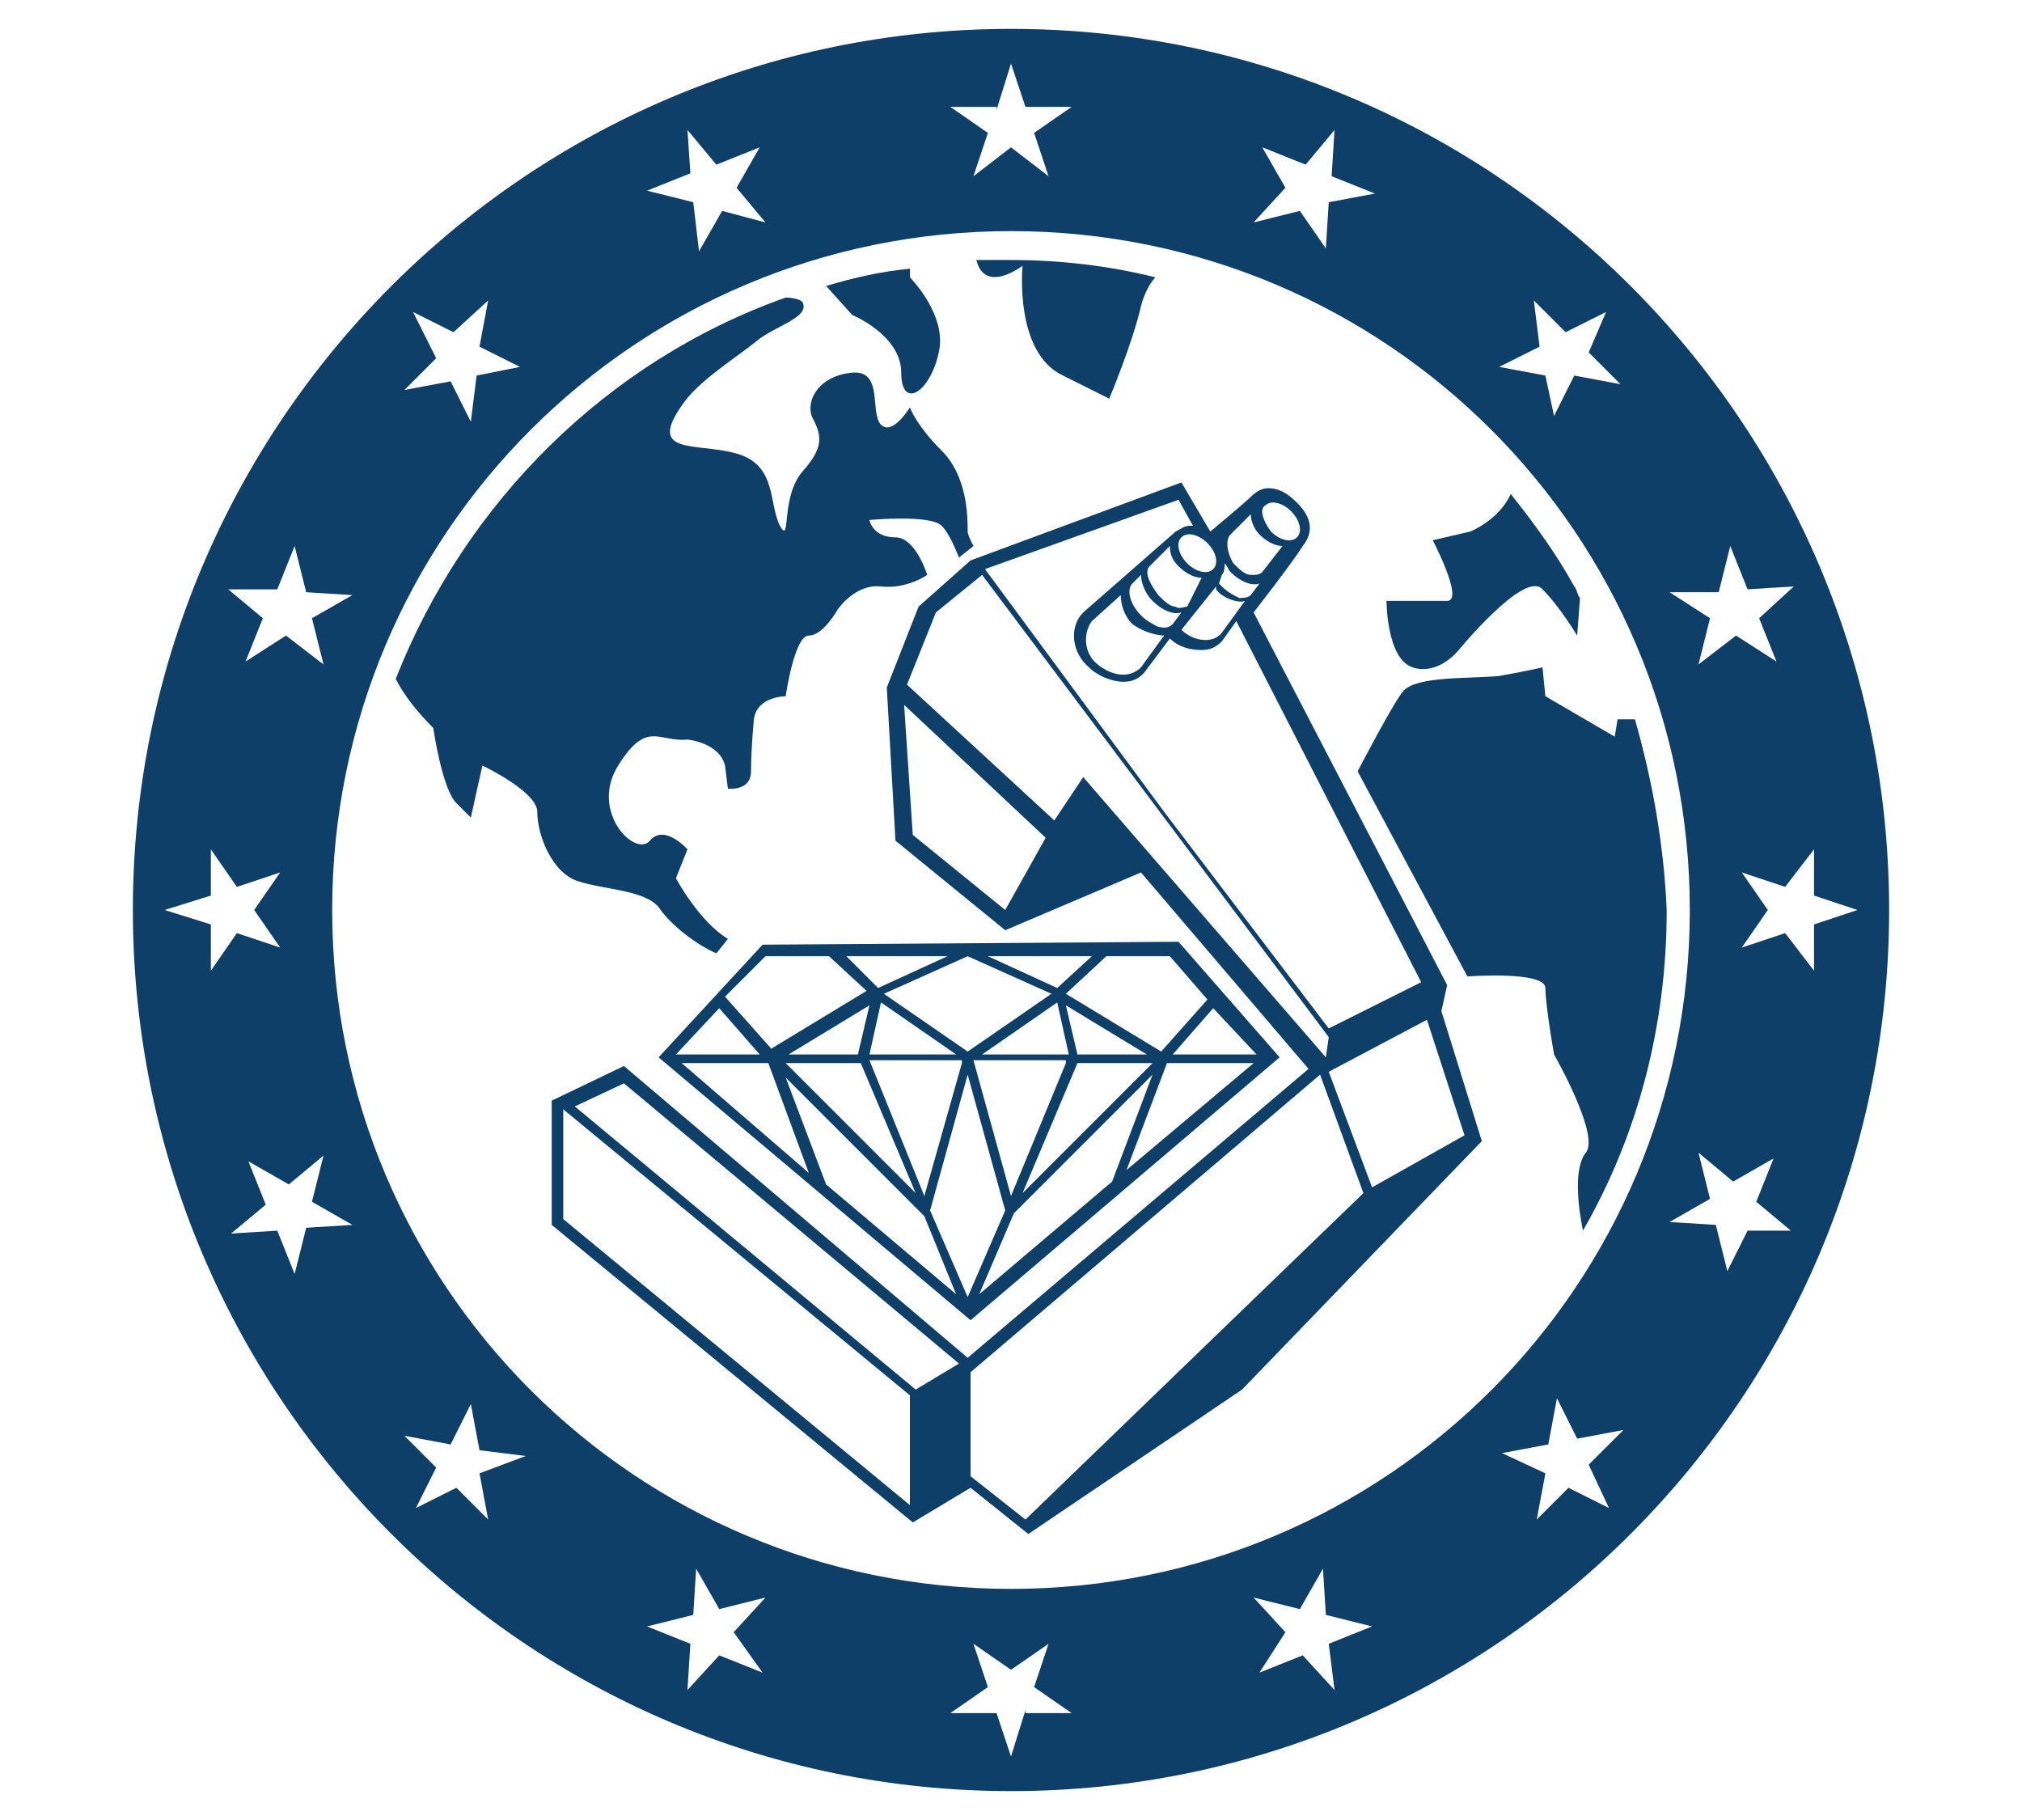
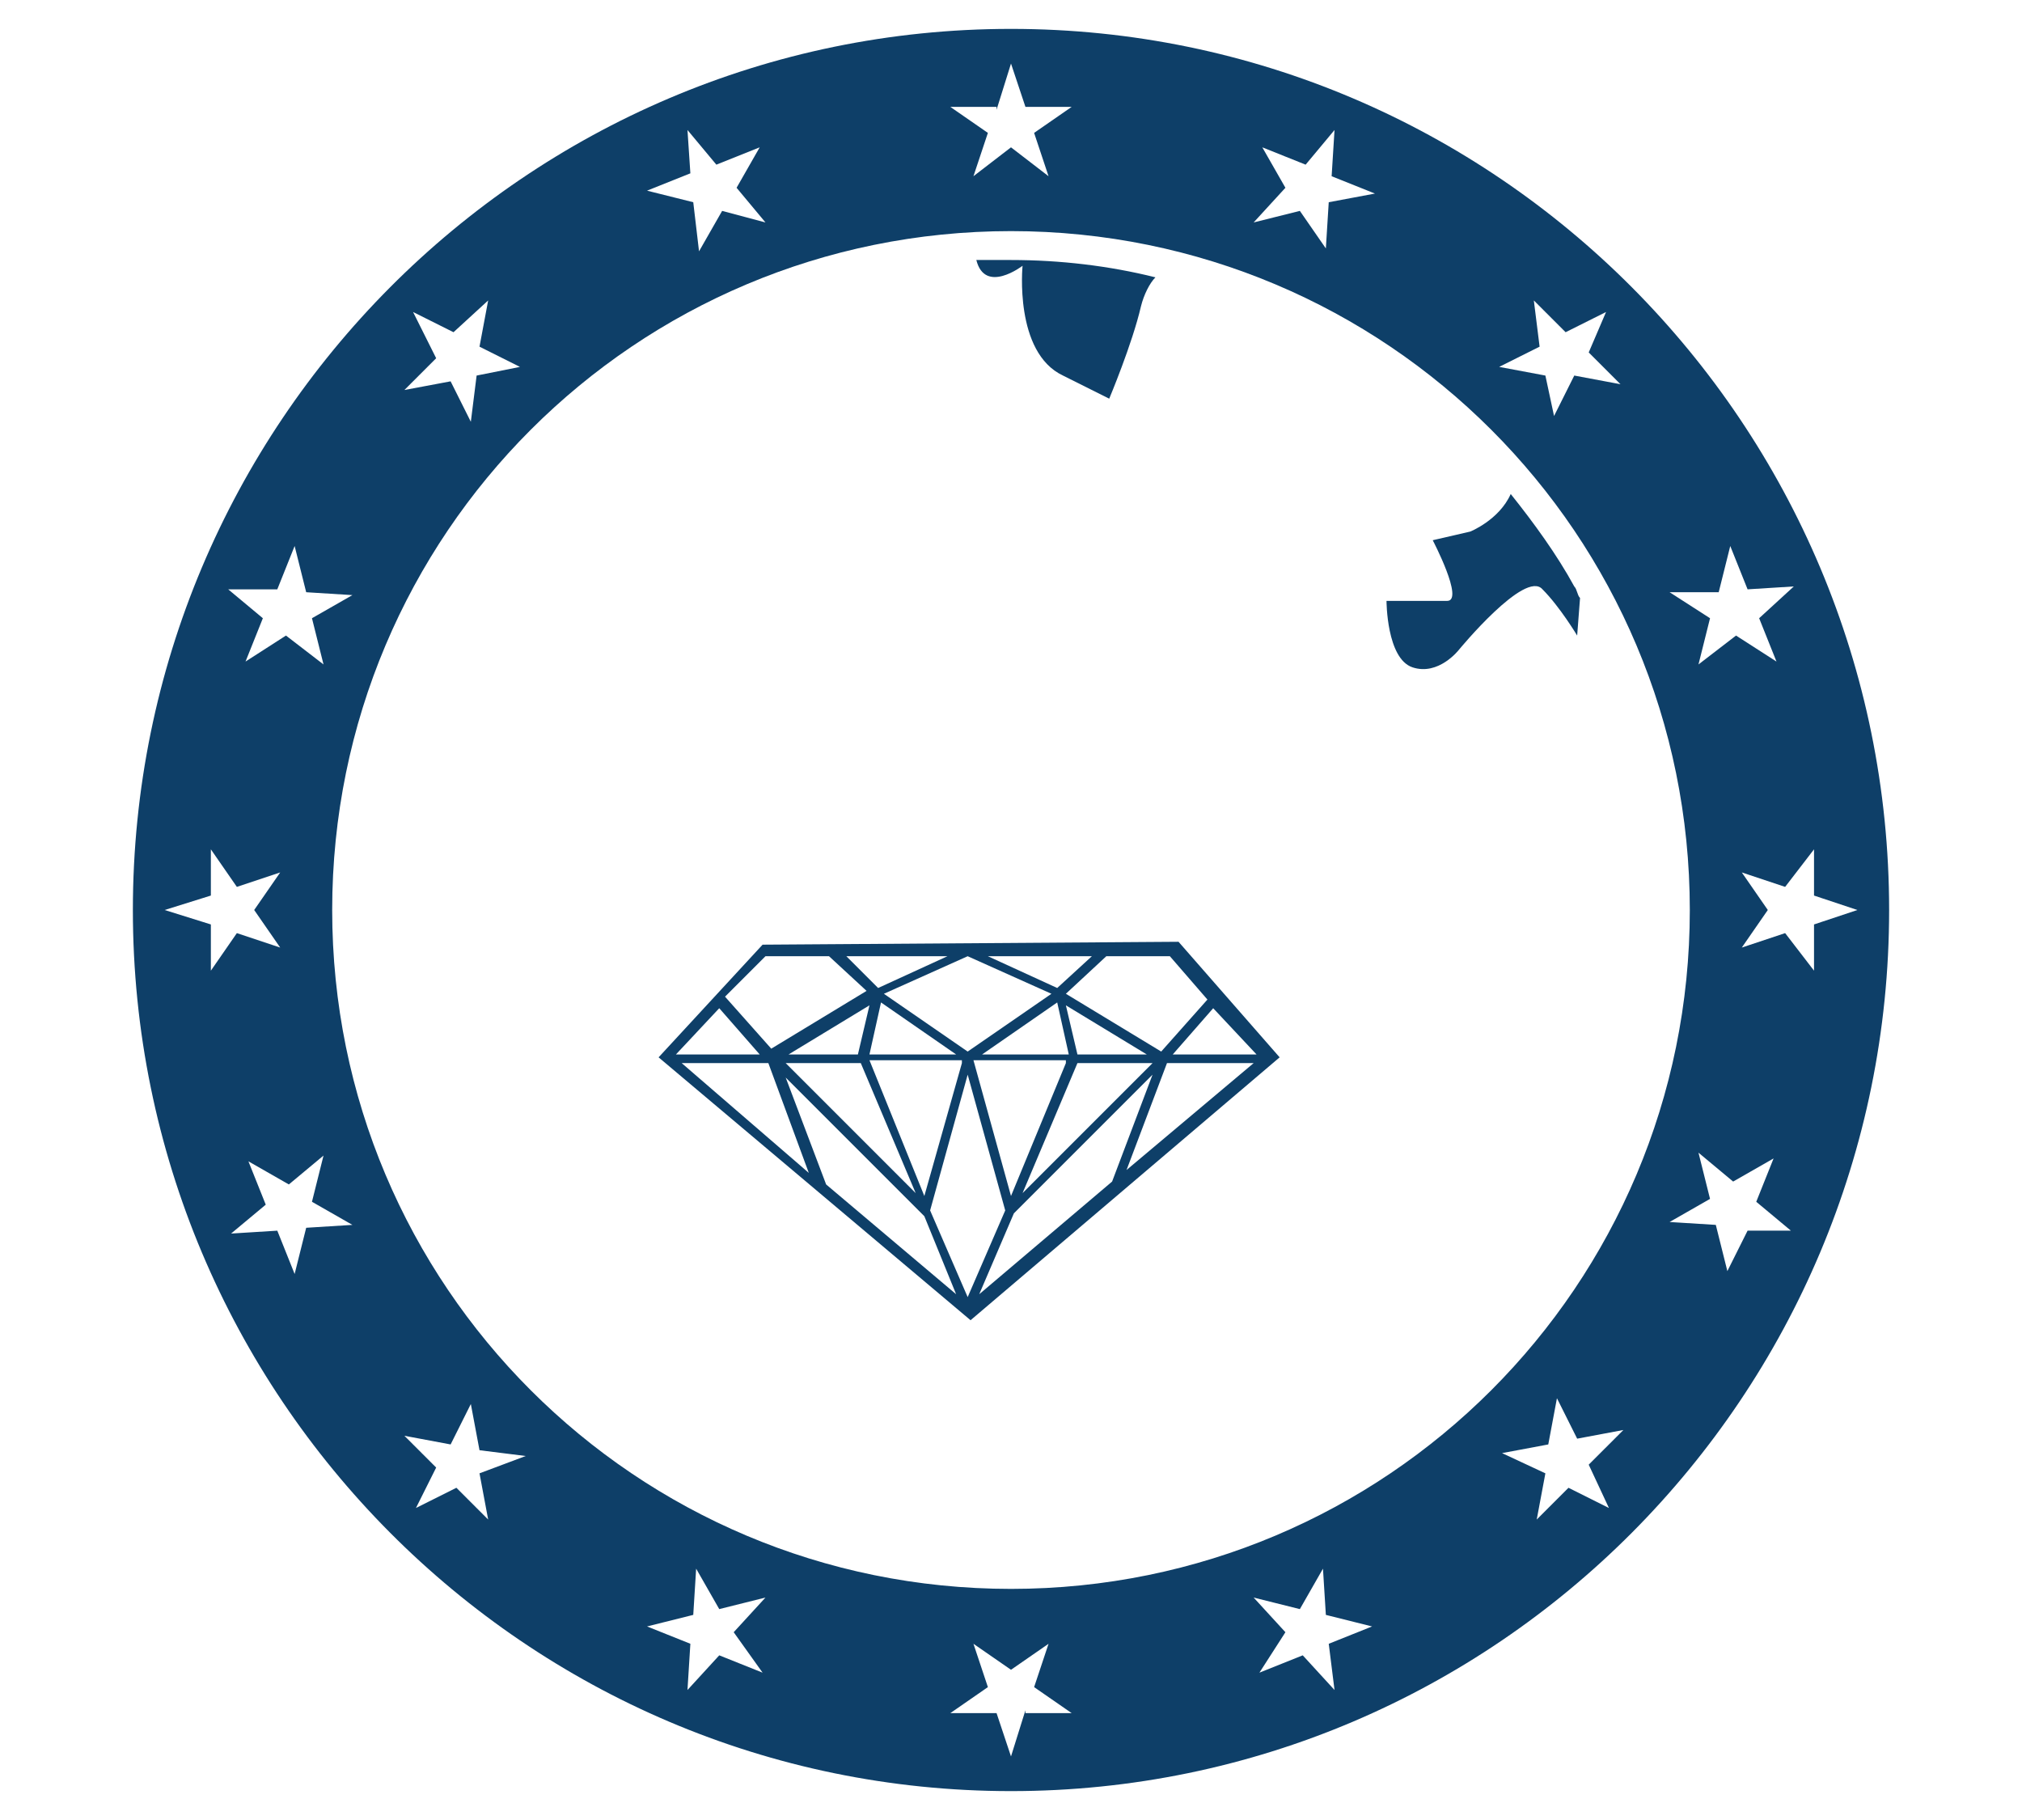
<svg xmlns="http://www.w3.org/2000/svg" version="1.1" id="Layer_1" x="0px" y="0px" viewBox="0 0 70 63" style="enable-background:new 0 0 70 63;" xml:space="preserve">
  <style type="text/css">
	.st0{fill:#0E3F68;}
</style>
  <g>
    <path class="st0" d="M22.8,36.6l10.8,9.1l10.7-9.1l-3.5-4l-14.4,0.1L22.8,36.6z M23.6,36.8h3l1.4,3.8L23.6,36.8z M30.1,36.5   l0.4-1.8l2.6,1.8H30.1z M33.3,36.8L32,41.4l-1.9-4.7H33.3z M29.7,36.5h-2.4l2.8-1.7L29.7,36.5z M29.8,36.8l1.9,4.5l-4.5-4.5H29.8z    M28.6,41l-1.4-3.7l4.8,4.8c0,0,0,0,0,0l1.1,2.7L28.6,41z M33.5,44.9l-1.3-3l1.3-4.7l1.3,4.7L33.5,44.9z M37.3,36.5l-0.4-1.7   l2.8,1.7H37.3z M39.9,36.8l-4.5,4.5l1.9-4.5H39.9z M37,36.5h-3l2.6-1.8L37,36.5z M36.9,36.8L35,41.4l-1.3-4.7H36.9z M38.5,40.9   l-4.6,3.9l1.2-2.8l4.8-4.8L38.5,40.9z M39,40.5l1.4-3.7h3L39,40.5z M43.5,36.5h-2.9l1.4-1.6L43.5,36.5z M38.3,33.1h2.2l1.3,1.5   l-1.6,1.8l-3.3-2L38.3,33.1z M37.8,33.1l-1.2,1.1l-2.4-1.1H37.8z M33.5,33.1l2.9,1.3l-2.9,2l-2.9-2L33.5,33.1z M32.8,33.1l-2.4,1.1   l-1.1-1.1H32.8z M26.5,33.1h2.2l1.3,1.2l-3.3,2l-1.6-1.8L26.5,33.1z M24.9,34.9l1.4,1.6h-2.9L24.9,34.9z" />
-     <path class="st0" d="M51.3,39.5L49.9,35l0.2-0.9l-6.7-12.9c0,0,1.4-1.8,1.7-2.3c0.4-0.5,0.3-1-0.2-1.5c-0.3-0.3-0.6-0.5-1-0.5   c-0.2,0-0.4,0.1-0.6,0.3c-0.2,0.2-1.4,1.2-1.4,1.2l-1-1.7l-7.3,2.7l-1.8,1.6l-1.1,2.8l0.3,5.3l3.8,3.1l4.7-2l5.8,6.8L33.5,47   L21.6,36.9l-2.5,1.2l0,4.3l12.5,10.3c0,0,2-1.2,2-1.2l2,1.6l7.4-5L51.3,39.5z M31.5,52.1l-12-9.9v-3.8l12,9.9V52.1z M31.7,48.1   l-11.8-9.8l1.7-0.8l11.6,9.7L31.7,48.1z M43.8,17.5c0.2-0.2,0.6-0.1,0.9,0.2c0.3,0.3,0.4,0.7,0.2,0.9c-0.2,0.2-0.6,0.1-0.9-0.2   C43.7,18,43.6,17.6,43.8,17.5 M42.6,18.5L42.6,18.5l0.7-0.7c0,0.2,0.1,0.5,0.3,0.7c0.2,0.2,0.5,0.4,0.8,0.4l-0.7,0.9   c-0.1,0.1-0.2,0.1-0.4,0.1c-0.2,0-0.4-0.2-0.6-0.4C42.5,19.2,42.4,18.7,42.6,18.5 M42.3,19.9c0.1-0.1,0.1-0.3,0.1-0.4   c0.1,0.1,0.1,0.2,0.2,0.3c0.3,0.3,0.7,0.5,1,0.4l-0.3,0.4c-0.1,0.1-0.3,0.1-0.4,0.1c-0.2-0.1-0.4-0.2-0.6-0.4c0,0-0.1-0.1-0.1-0.1   L42.3,19.9z M43.1,20.8l-0.8,1.1c-0.3,0.4-1,0.3-1.4-0.1l1.2-1.5c0,0,0,0,0,0.1C42.3,20.7,42.9,20.9,43.1,20.8 M40.1,21.7   c-0.2-0.1-0.4-0.2-0.6-0.4c-0.4-0.4-0.5-0.9-0.3-1.1l0.3-0.3c0,0.2,0.1,0.6,0.4,0.9c0.3,0.3,0.7,0.5,1,0.4l-0.3,0.4   C40.4,21.8,40.2,21.7,40.1,21.7 M40.3,22l-0.8,1.1c-0.4,0.4-1,0.3-1.5-0.1c-0.5-0.4-0.5-1.1-0.2-1.5l1-0.9c0,0.3,0.1,0.7,0.4,1   C39.6,21.9,40.1,22,40.3,22 M40.7,21c-0.2,0-0.4-0.2-0.6-0.4c-0.3-0.4-0.5-0.8-0.3-1l0.7-0.7c0,0.3,0.1,0.5,0.3,0.7   c0.2,0.2,0.5,0.4,0.8,0.4L41.1,21C41,21,40.8,21.1,40.7,21 M41.8,18.8c0.3,0.3,0.4,0.7,0.2,0.9c-0.2,0.2-0.6,0.1-0.9-0.2   c-0.3-0.3-0.4-0.7-0.2-0.9C41.1,18.4,41.5,18.5,41.8,18.8 M40.8,17.3l0.5,0.9c0,0-0.1,0-0.1,0c-0.2,0-0.3,0.1-0.5,0.2l-3.2,2.8l0,0   c-0.5,0.5-0.4,1.4,0.2,1.9c0.3,0.3,0.8,0.5,1.2,0.5c0.3,0,0.5-0.1,0.7-0.3l0,0l0.9-1.2c0.3,0.3,0.7,0.4,1.1,0.4   c0.3,0,0.5-0.1,0.7-0.3l0,0l0.5-0.7l6.4,12.5L46,35.6l-5.7-7.5l-6.2-8.4L40.8,17.3z M34.8,31.5l-3.2-2.6l-0.3-4.5l4.9,4.6   L34.8,31.5z M37.5,26.9l-1,1.5l-5.1-4.7l1-2.5l1.6-1.3l12,16l-0.1,0.7L37.5,26.9z M35.5,52.6l-1.9-1.5v-3.6l12.1-10.3l1.5,4.1   L35.5,52.6z M47.5,41.1L46,37.1l3.4-1.8l1.3,4L47.5,41.1z" />
    <path class="st0" d="M35,1C18.2,1,4.6,14.7,4.6,31.5C4.6,48.3,18.2,62,35,62c16.8,0,30.4-13.7,30.4-30.5C65.4,14.7,51.8,1,35,1    M59.5,20.5l0.4-1.6l0.6,1.5l1.6-0.1l-1.2,1.1l0.6,1.5L60.1,22L58.8,23l0.4-1.6l-1.4-0.9L59.5,20.5z M53.1,10.4l1.1,1.1l1.4-0.7   L55,12.2l1.1,1.1l-1.6-0.3l-0.7,1.4L53.5,13l-1.6-0.3l1.4-0.7L53.1,10.4z M43.7,5.1l1.5,0.6l1-1.2l-0.1,1.6l1.5,0.6L46,7l-0.1,1.6   L45,7.3l-1.6,0.4l1.1-1.2L43.7,5.1z M34.5,3.8L35,2.2l0.5,1.5h1.6l-1.3,0.9l0.5,1.5l-1.3-1l-1.3,1l0.5-1.5l-1.3-0.9H34.5z    M23.8,4.5l1,1.2l1.5-0.6l-0.8,1.4l1,1.2L25,7.3l-0.8,1.4L24,7l-1.6-0.4l1.5-0.6L23.8,4.5z M14.3,10.8l1.4,0.7l1.2-1.1L16.6,12   l1.4,0.7L16.5,13l-0.2,1.6l-0.7-1.4l-1.6,0.3l1.1-1.1L14.3,10.8z M9.6,20.4l0.6-1.5l0.4,1.6l1.6,0.1l-1.4,0.8l0.4,1.6L9.9,22   l-1.4,0.9l0.6-1.5l-1.2-1L9.6,20.4z M5.7,31.5L7.3,31v-1.6l0.9,1.3l1.5-0.5l-0.9,1.3l0.9,1.3l-1.5-0.5l-0.9,1.3V32L5.7,31.5z    M10.6,42.5l-0.4,1.6l-0.6-1.5L8,42.7l1.2-1l-0.6-1.5L10,41l1.2-1l-0.4,1.6l1.4,0.8L10.6,42.5z M16.9,52.6l-1.1-1.1l-1.4,0.7   l0.7-1.4l-1.1-1.1l1.6,0.3l0.7-1.4l0.3,1.6l1.6,0.2L16.6,51L16.9,52.6z M26.4,57.9l-1.5-0.6l-1.1,1.2l0.1-1.6l-1.5-0.6l1.6-0.4   l0.1-1.6l0.8,1.4l1.6-0.4l-1.1,1.2L26.4,57.9z M35.5,59.2L35,60.8l-0.5-1.5h-1.6l1.3-0.9l-0.5-1.5l1.3,0.9l1.3-0.9l-0.5,1.5   l1.3,0.9H35.5z M46.2,58.5l-1.1-1.2l-1.5,0.6l0.9-1.4l-1.1-1.2l1.6,0.4l0.8-1.4l0.1,1.6l1.6,0.4l-1.5,0.6L46.2,58.5z M55.7,52.2   l-1.4-0.7l-1.1,1.1l0.3-1.6L52,50.3l1.6-0.3l0.3-1.6l0.7,1.4l1.6-0.3L55,50.7L55.7,52.2z M35,55c-13,0-23.5-10.5-23.5-23.5   C11.5,18.5,22,8,35,8c13,0,23.5,10.5,23.5,23.5C58.5,44.5,48,55,35,55 M60.5,42.6L59.8,44l-0.4-1.6l-1.6-0.1l1.4-0.8l-0.4-1.6   l1.2,1l1.4-0.8l-0.6,1.5l1.2,1L60.5,42.6z M62.8,33.6l-1-1.3l-1.5,0.5l0.9-1.3l-0.9-1.3l1.5,0.5l1-1.3V31l1.5,0.5L62.8,32V33.6z" />
    <path class="st0" d="M50.9,18.4l-1.3,0.3c0,0,1.1,2.1,0.5,2.1h-2.1c0,0,0,2,0.9,2.3c0.9,0.3,1.6-0.6,1.6-0.6s2.3-2.8,2.9-2.1   C54,21,54.6,22,54.6,22l0.1-1.3c-0.1-0.1-0.1-0.3-0.2-0.4c-0.6-1.1-1.4-2.2-2.2-3.2C51.9,18,50.9,18.4,50.9,18.4" />
-     <path class="st0" d="M56.6,24.9H56l-0.1,0.6l-2.4-1.4l-0.1-1c0,0-0.4,0.1-1.5,0.3c-1.1,0.1-2.8,0-3.3,0.5c-0.3,0.3-1.6,2.8-1.6,2.8   l3.8,7.1c0,0,2.7-0.2,2.7,0.4c0,0.6,0.3,2.3,0.3,2.3s1.6,2.8,1.1,3.4c-0.4,0.5-0.3,1.7-0.1,2.7c1.9-3.3,2.9-7.1,2.9-11.1   C57.6,29.2,57.2,27,56.6,24.9" />
    <path class="st0" d="M35,9c-0.4,0-0.8,0-1.2,0c0.3,1.2,1.6,0.2,1.6,0.2s-0.3,3,1.4,3.8l1.6,0.8c0,0,0.8-1.9,1.1-3.2   c0.1-0.4,0.3-0.8,0.5-1C38.4,9.2,36.7,9,35,9" />
-     <path class="st0" d="M28.6,9.9l0.9,1c0,0,1.7,0.7,1.7,2c0,1.3,1,0.7,1.3-0.7c0.3-1.3-1-2.6-1-2.6V9.3C30.5,9.4,29.6,9.6,28.6,9.9" />
-     <path class="st0" d="M32.6,18.2c0.2,0.2,0.4,0.6,0.6,1.1l0.5-0.4c-0.1-0.2-0.2-0.4-0.2-0.5c0-0.5,0-1.9-0.9-2.8   c-0.9-0.9-1.1-1.5-1.1-1.5s-0.6,1-1,0.6c-0.4-0.4,0.1-1.9-1-1.8c-1.1,0.1-1.6,0.9-1.4,1.5c0.3,0.6,0.5,1-0.3,1.9   c-0.8,0.9-0.4,2.6-0.8,1.9c-0.4-0.8-0.1-2.1-1.5-2.5c-1.4-0.4-3.2,0.1-1.8-1.8c0.6-0.8,1.9-1.6,2.5-2.1c0.6-0.5,1.8-0.8,1.6-1.3   c0-0.1-0.3-0.2-0.6-0.2c-6.2,2.2-11.1,7.1-13.5,13.2c0.3,0.6,0.8,1.2,1.3,1.7c0,0,0.3,2.1,0.8,2.6l0.5,0.5l0.4-1.8   c0,0,1.9,0.9,1.9,1.6c0,0.8,0.5,2.1,1.4,2.4c0.9,0.3,2.3,0.3,2.8,0.9c0.4,0.6,1.3,1.3,2,1.6l0.4-0.5c-1-0.6-1.8-2.1-1.8-2.1l0.4-1   c0,0-0.8-0.9-1.3-0.3c-0.5,0.6-2.1-1-1.1-2.6c1-1.6,1.4-0.8,2.4-0.9c0,0,1.1,0.1,1.3,0.9l0.1,0.8c0,0,0.8,0.1,0.8-0.6   c0-0.8,0.1-1.8,0.1-1.8c0.1-0.8,1.1-0.8,1.1-0.8s0.3-2.1,0.8-2.1c0.5,0,1-0.9,1-0.9s0.6-0.9,1.5-0.8c0.9,0.1,1.6-0.4,1.6-0.4   s-0.4-1.3-1.1-1.3c-0.8,0-0.9-0.6-0.9-0.6S32.2,17.8,32.6,18.2" />
  </g>
</svg>